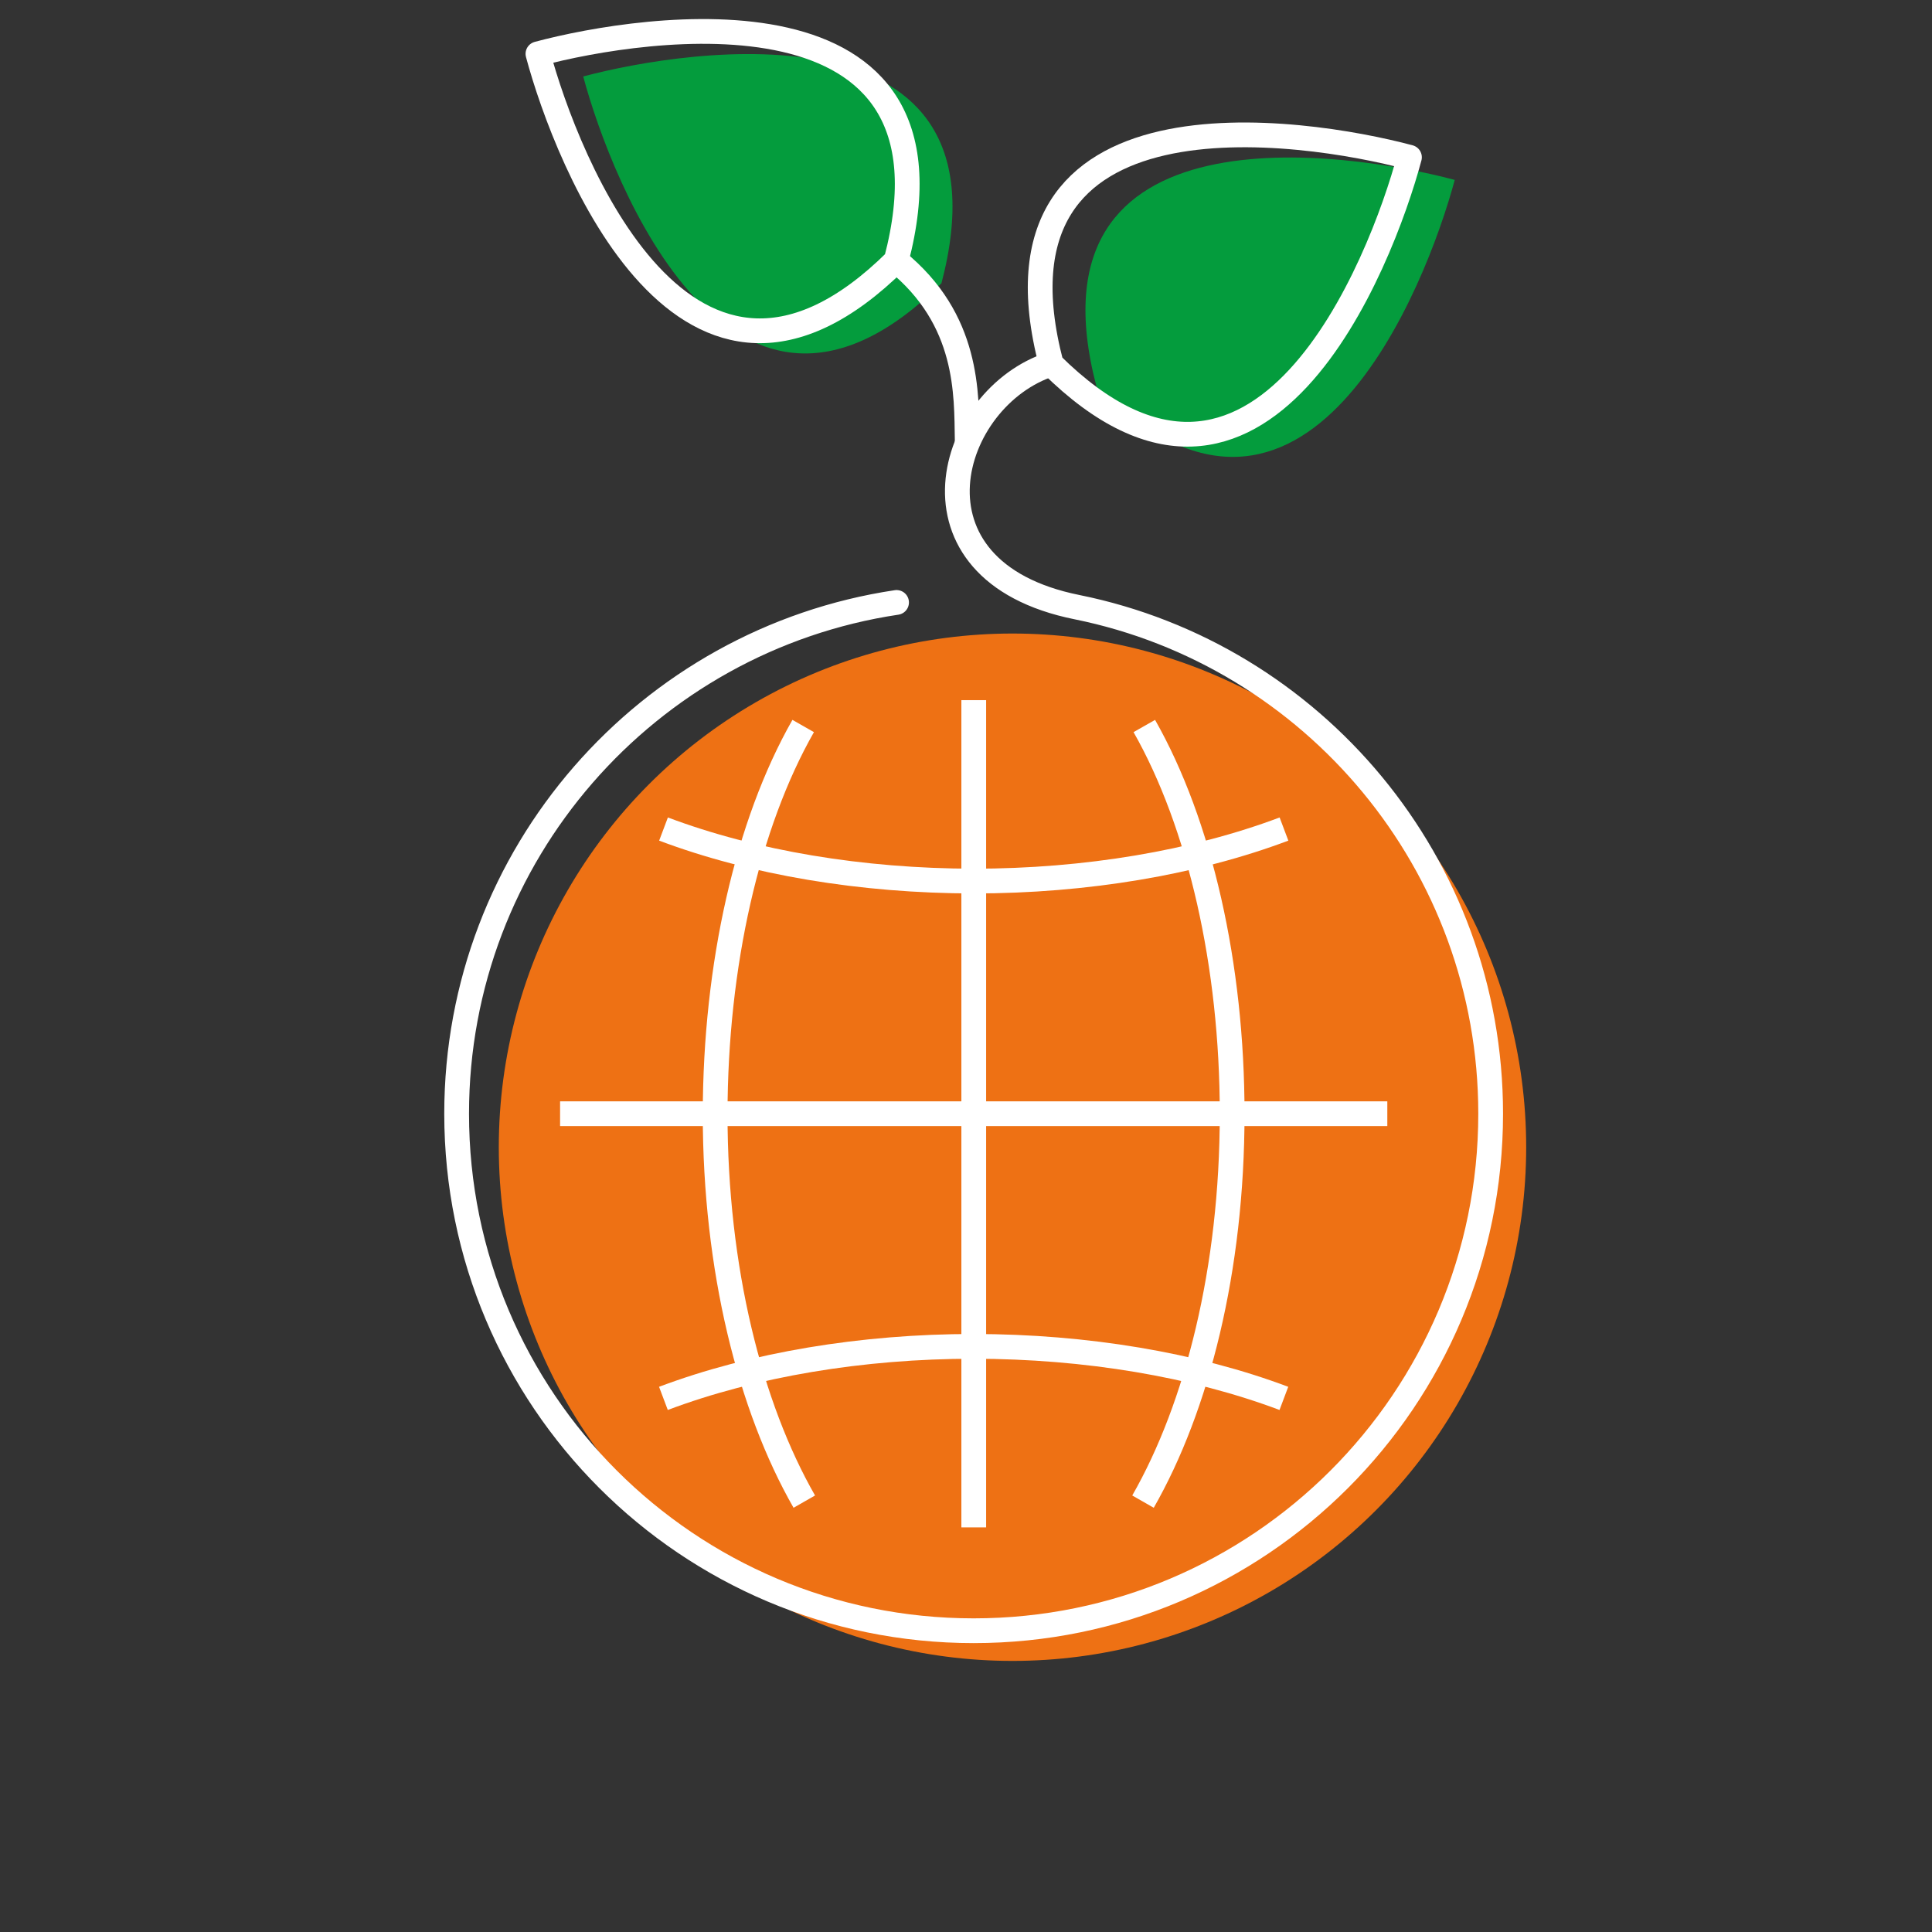
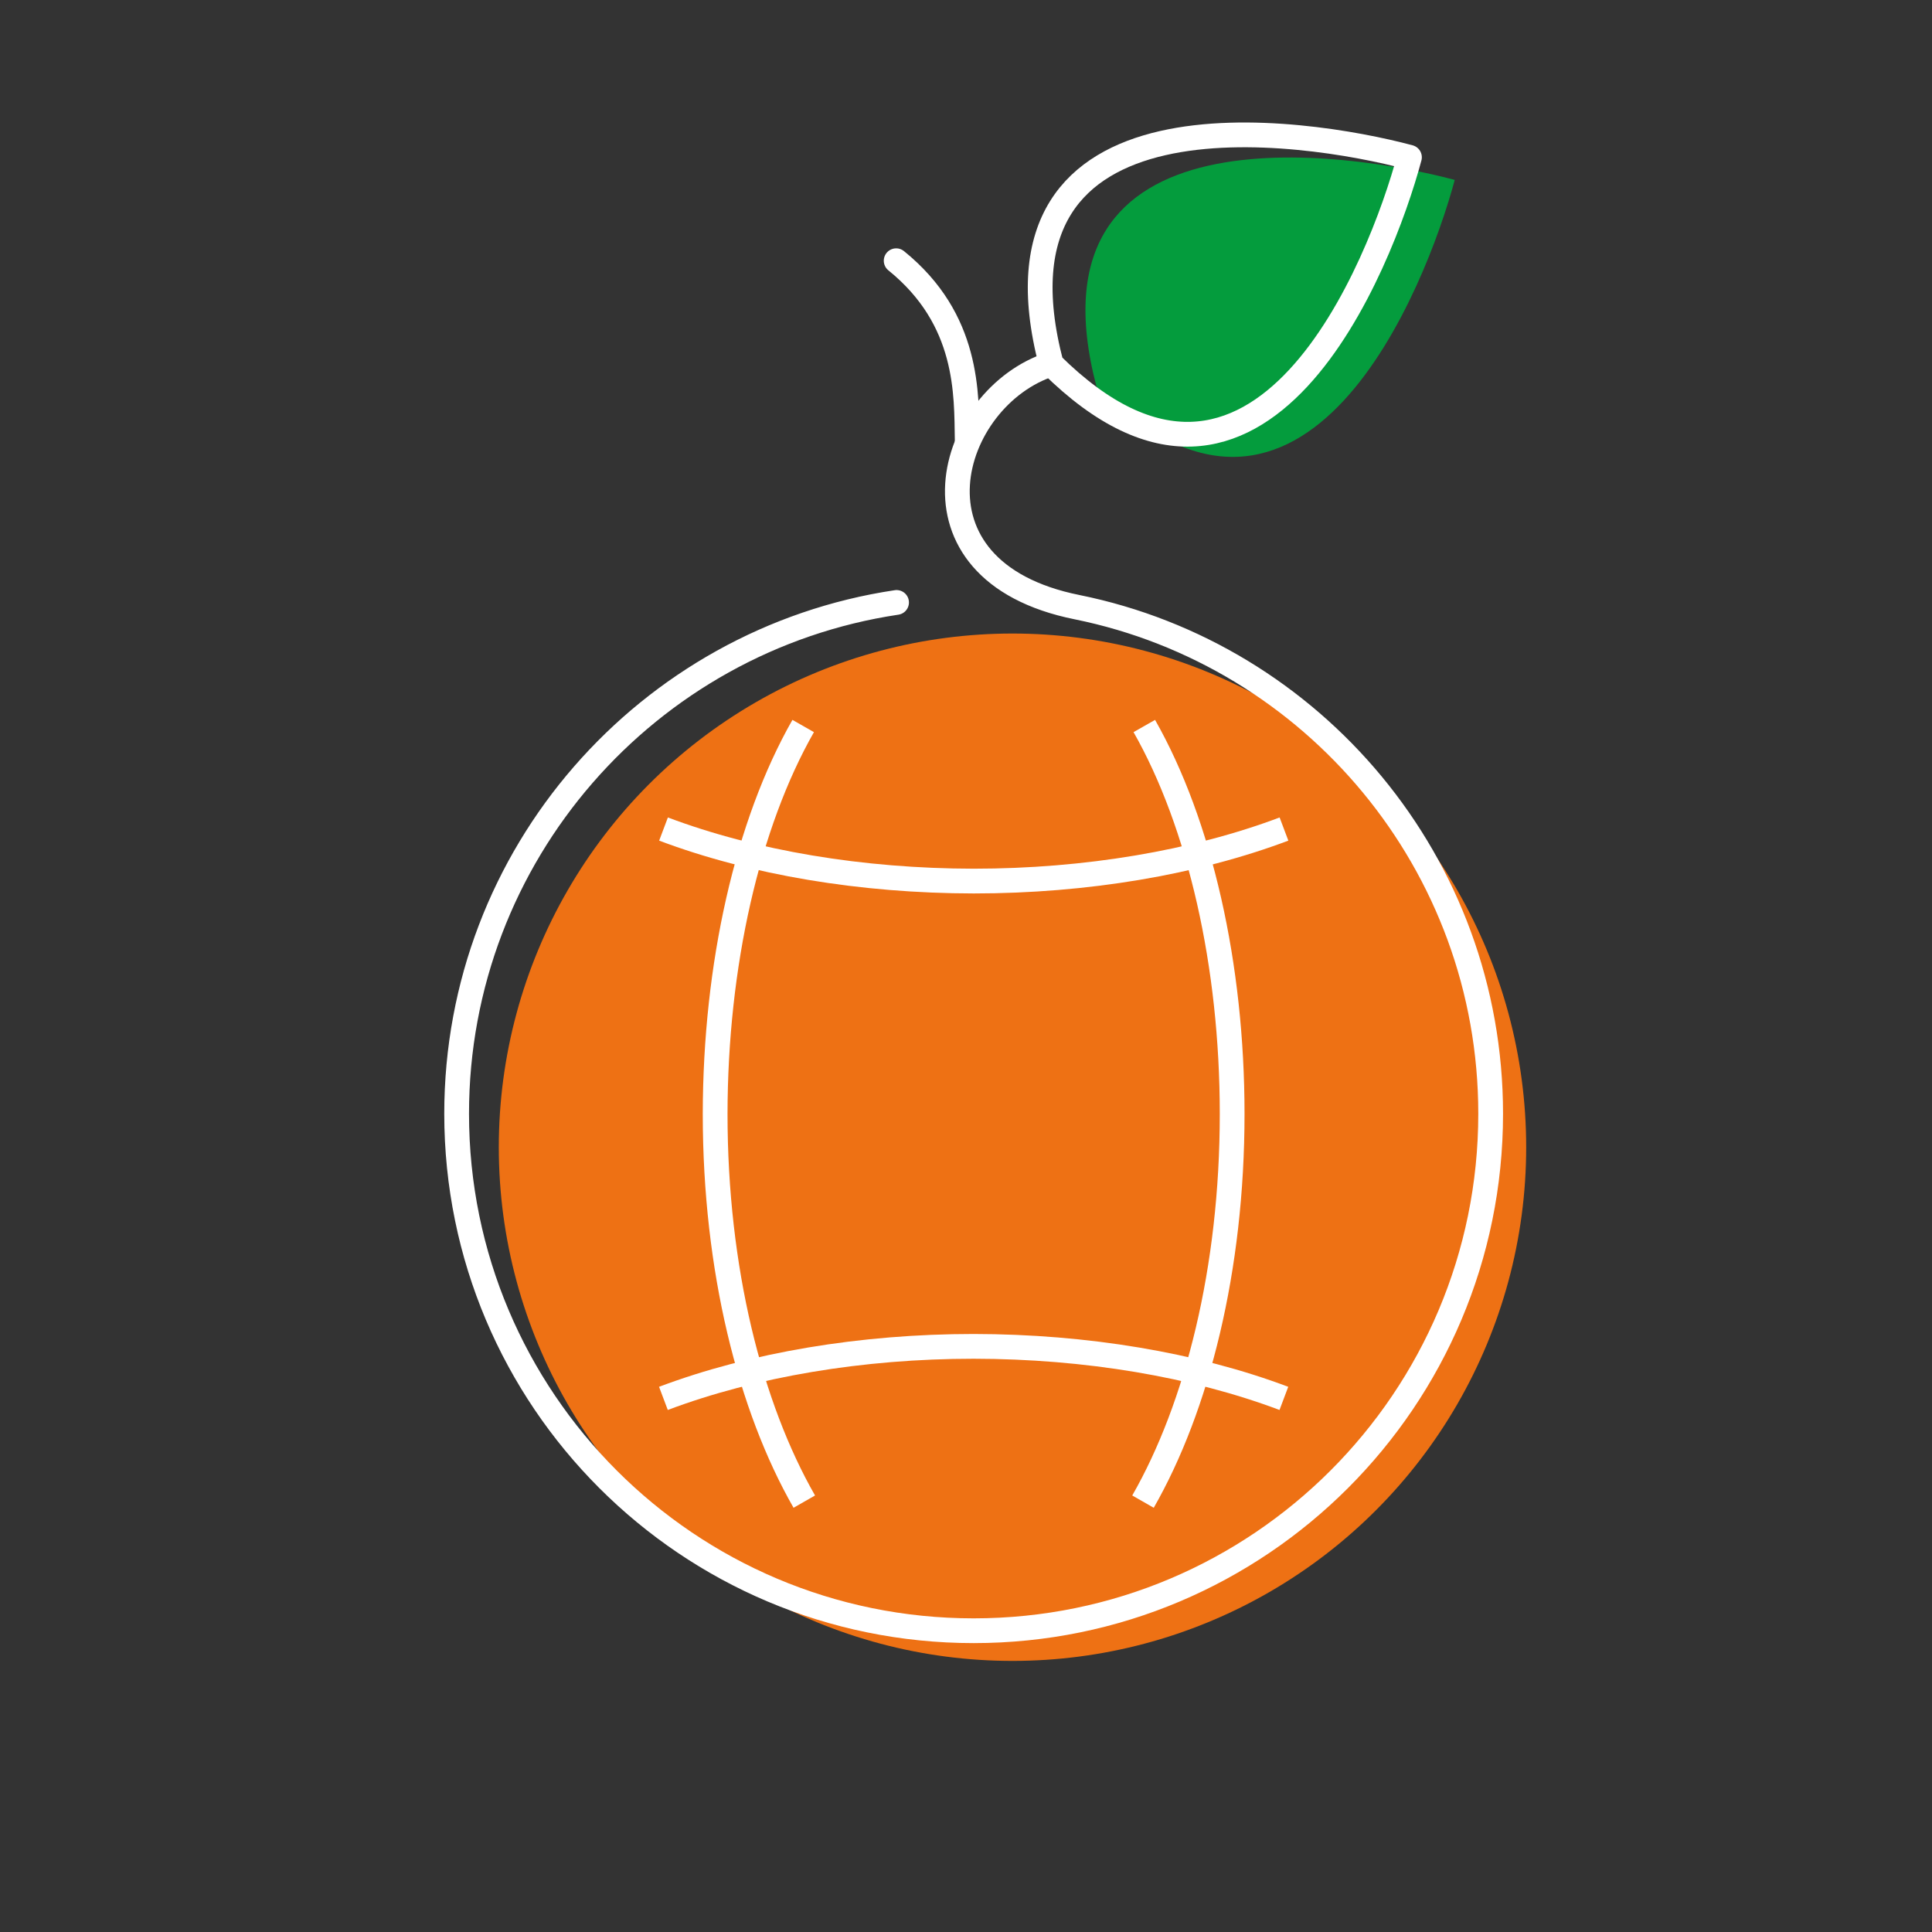
<svg xmlns="http://www.w3.org/2000/svg" id="a" viewBox="0 0 192 192">
  <rect x="0" y="0" width="192" height="192" fill="#333333" stroke="none" />
  <defs>
    <style>.m{fill:#ee7114;}.n{fill:#049c3d;}.o{stroke-linecap:round;stroke-linejoin:round;}.o,.p{fill:none;stroke:#fff;stroke-width:2.46px;}.p{stroke-miterlimit:10;}</style>
  </defs>
  <path id="b" class="n" d="m144.57,17.88c-10.53-2.82-43.05-7.77-35.6,20.55,20.8,20.62,32.78-10.02,35.6-20.55Z" />
-   <path id="c" class="n" d="m57.96,7.6c10.53-2.82,43.05-7.77,35.6,20.55-20.8,20.62-32.78-10.02-35.6-20.55Z" />
  <circle class="m" cx="100.62" cy="114.01" r="51.05" />
-   <path id="d" class="p" d="m96.77,69.58v82.21" />
-   <path id="e" class="p" d="m137.87,110.68H55.66" />
  <path id="f" class="p" d="m79.82,72.15c-5.55,9.74-8.73,23.77-8.75,38.54,0,15.43,3.47,29.12,8.86,38.54m33.66,0c5.39-9.42,8.86-23.1,8.86-38.54,0-14.76-3.19-28.79-8.73-38.54" />
  <path id="g" class="p" d="m65.94,82.39c8.89,3.35,19.7,5.16,30.83,5.17,11.12,0,21.94-1.82,30.83-5.17" />
  <path id="h" class="p" d="m127.59,138.97c-8.89-3.35-19.7-5.16-30.83-5.17-11.12,0-21.94,1.82-30.83,5.17" />
  <path id="i" class="o" d="m140.07,15.63c-10.53-2.82-43.05-7.77-35.6,20.55,20.8,20.62,32.78-10.02,35.6-20.55Z" />
-   <path id="j" class="o" d="m53.46,5.35c10.53-2.82,43.05-7.77,35.6,20.55-20.8,20.62-32.78-10.02-35.6-20.55Z" />
  <path id="k" class="o" d="m104.47,36.18c-10.27,3.28-15.41,20.55,2.57,24.16,23.45,4.75,41.1,25.49,41.1,50.34,0,28.38-23,51.38-51.38,51.38s-51.38-23-51.38-51.38c0-25.77,18.98-47.11,43.72-50.81" />
  <path id="l" class="o" d="m96.12,43.74c-.08-4.56.19-11.97-7.06-17.83" />
</svg>